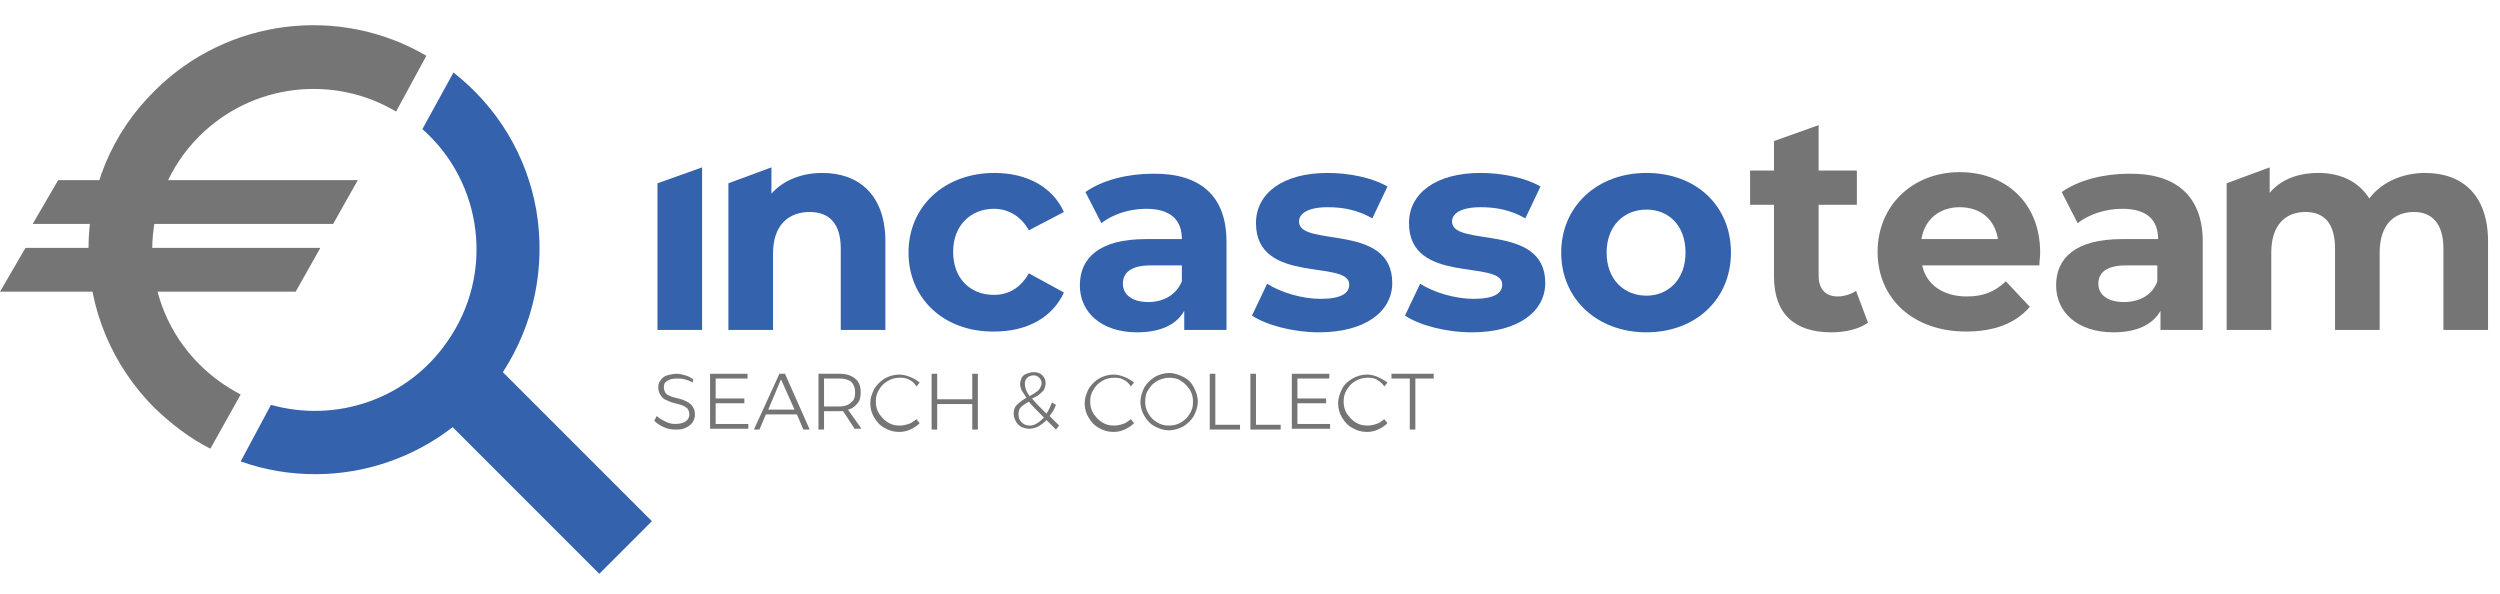
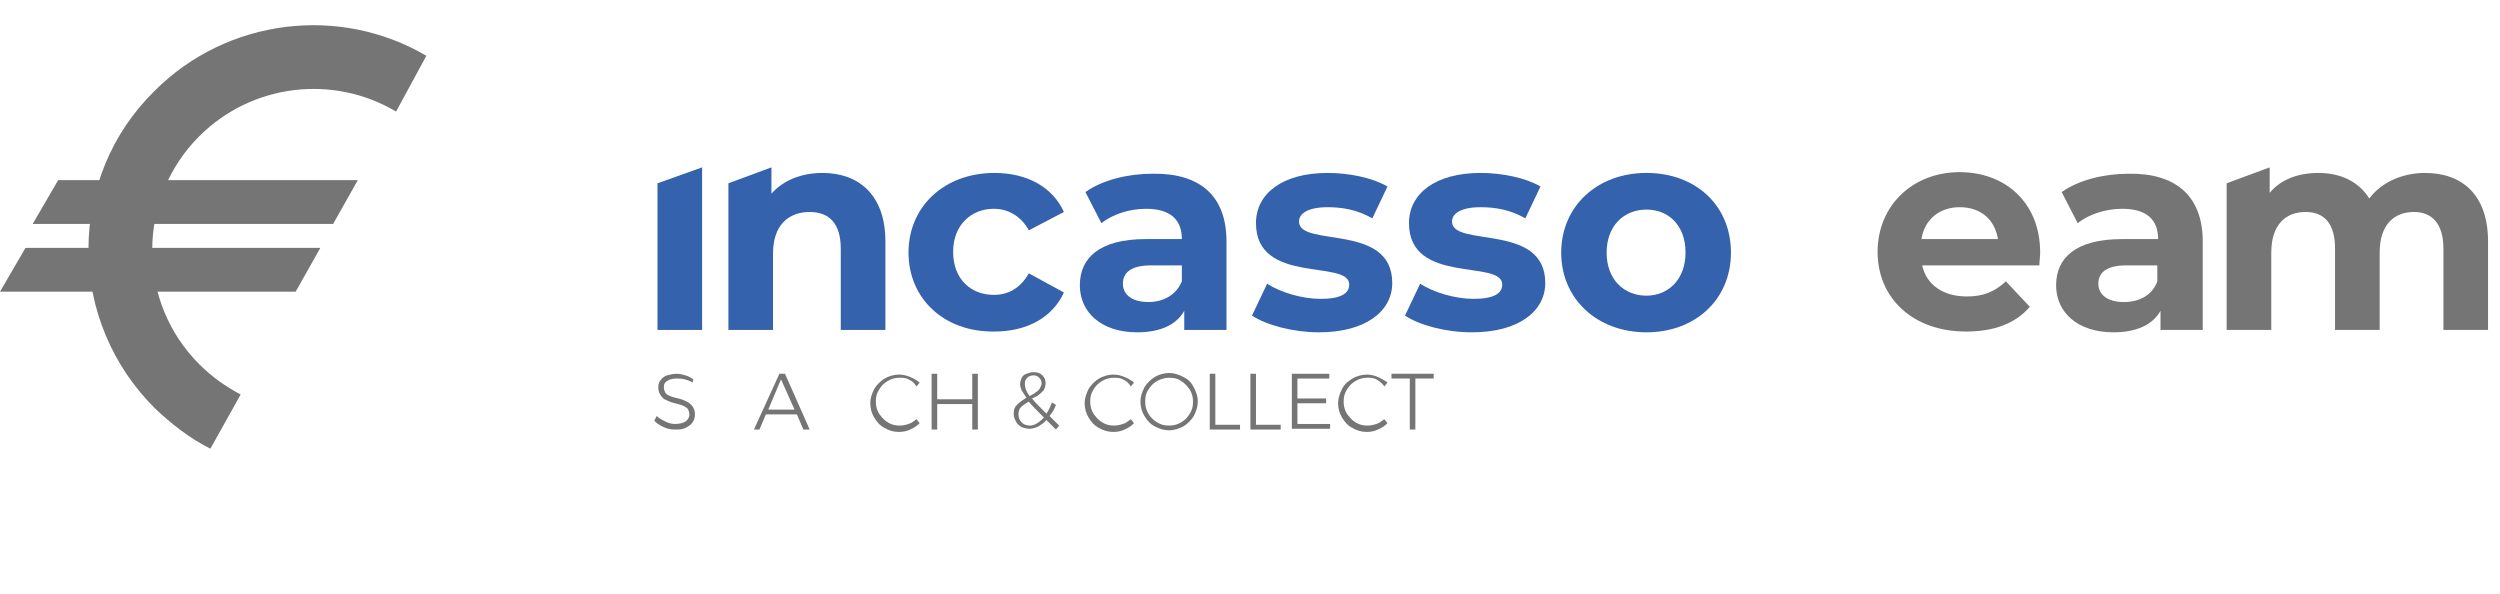
<svg xmlns="http://www.w3.org/2000/svg" version="1.1" id="Laag_1" x="0px" y="0px" viewBox="0 0 313.7 74.5" style="enable-background:new 0 0 313.7 74.5;" xml:space="preserve">
  <style type="text/css">
	.st0{fill:#757575;}
	.st1{fill:#3462AC;}
</style>
  <g>
    <path class="st0" d="M26.4,56.3c-2.6-1.3-4.9-3.1-7-5.1c-5.3-5.3-8.3-12.4-8.3-19.9s2.9-14.6,8.3-19.9c9.1-9.1,23.2-10.8,34.1-4.4   l-3.8,7c-7.9-4.7-18.1-3.5-24.7,3.1c-3.8,3.8-5.9,8.9-5.9,14.3s2.1,10.5,5.9,14.3c1.6,1.6,3.3,2.8,5.2,3.8L26.4,56.3z" />
    <polygon class="st0" points="41.8,28.1 4.1,28.1 7.3,22.6 44.9,22.6  " />
    <polygon class="st0" points="37.1,36.6 0,36.6 3.2,31.1 40.2,31.1  " />
-     <path class="st1" d="M81.8,65.4L63.1,46.7c3.9-6,5.4-13.2,4.2-20.3c-1.2-6.9-4.9-13-10.4-17.3L53,16.2c7.6,6.7,9.1,18.2,3.1,26.7   c-5,7.2-13.9,10.2-22.1,7.9l-3.8,7.1c3.1,1.1,6.2,1.6,9.4,1.6c6.2,0,12.3-2.1,17.2-5.9L75.2,72L81.8,65.4z" />
  </g>
  <g>
    <path class="st1" d="M82.5,23l5.6-2v20.4h-5.6V23z" />
    <path class="st1" d="M111.1,30.3v11.1h-5.6V31.2c0-3.1-1.4-4.6-3.9-4.6c-2.7,0-4.6,1.7-4.6,5.2v9.6h-5.6V23l5.4-2v3.3   c1.5-1.7,3.8-2.6,6.4-2.6C107.7,21.7,111.1,24.4,111.1,30.3z" />
    <path class="st1" d="M114,31.7c0-5.8,4.5-10,10.8-10c4.1,0,7.3,1.8,8.7,4.9l-4.4,2.3c-1-1.8-2.6-2.7-4.4-2.7c-2.8,0-5.1,2-5.1,5.4   s2.2,5.4,5.1,5.4c1.8,0,3.3-0.8,4.4-2.7l4.4,2.4c-1.4,3.1-4.6,4.9-8.7,4.9C118.5,41.7,114,37.5,114,31.7z" />
    <path class="st1" d="M153.9,30.3v11.1h-5.3V39c-1,1.8-3.1,2.7-5.9,2.7c-4.5,0-7.2-2.5-7.2-5.9c0-3.4,2.4-5.8,8.3-5.8h4.5   c0-2.4-1.4-3.8-4.5-3.8c-2.1,0-4.2,0.7-5.6,1.8l-2-3.9c2.1-1.5,5.3-2.3,8.4-2.3C150.5,21.7,153.9,24.5,153.9,30.3z M148.3,35.3v-2   h-3.9c-2.6,0-3.5,1-3.5,2.3c0,1.4,1.2,2.3,3.2,2.3C146,37.9,147.6,37,148.3,35.3z" />
    <path class="st1" d="M157.1,39.6l1.9-4c1.7,1.1,4.4,1.9,6.7,1.9c2.6,0,3.6-0.7,3.6-1.8c0-3.2-11.7,0.1-11.7-7.7   c0-3.7,3.3-6.3,9-6.3c2.7,0,5.6,0.6,7.5,1.7l-1.9,4c-1.9-1.1-3.8-1.4-5.6-1.4c-2.5,0-3.6,0.8-3.6,1.8c0,3.3,11.7,0.1,11.7,7.7   c0,3.6-3.4,6.2-9.2,6.2C162.3,41.7,158.9,40.8,157.1,39.6z" />
    <path class="st1" d="M176.3,39.6l1.9-4c1.7,1.1,4.4,1.9,6.7,1.9c2.6,0,3.6-0.7,3.6-1.8c0-3.2-11.7,0.1-11.7-7.7   c0-3.7,3.3-6.3,9-6.3c2.7,0,5.6,0.6,7.5,1.7l-1.9,4c-1.9-1.1-3.8-1.4-5.6-1.4c-2.5,0-3.6,0.8-3.6,1.8c0,3.3,11.7,0.1,11.7,7.7   c0,3.6-3.4,6.2-9.2,6.2C181.4,41.7,178.1,40.8,176.3,39.6z" />
    <path class="st1" d="M195.9,31.7c0-5.8,4.5-10,10.7-10c6.2,0,10.6,4.1,10.6,10s-4.5,10-10.6,10C200.4,41.7,195.9,37.5,195.9,31.7z    M211.5,31.7c0-3.4-2.1-5.4-4.9-5.4c-2.8,0-5,2-5,5.4c0,3.4,2.2,5.4,5,5.4C209.3,37.1,211.5,35.1,211.5,31.7z" />
  </g>
-   <path class="st0" d="M234.4,40.5c-1.2,0.8-2.8,1.2-4.6,1.2c-4.6,0-7.2-2.3-7.2-7v-9h-3v-4.3h3v-3.7l5.6-2v5.7h4.8v4.3h-4.8v8.9  c0,1.7,0.9,2.6,2.4,2.6c0.8,0,1.7-0.3,2.3-0.7L234.4,40.5z" />
  <path class="st0" d="M255.9,33.3h-14.7c0.5,2.4,2.6,3.9,5.6,3.9c2.1,0,3.5-0.6,4.9-1.9l3,3.2c-1.8,2.1-4.5,3.1-8,3.1  c-6.7,0-11.1-4.2-11.1-10c0-5.8,4.4-10,10.3-10c5.7,0,10.1,3.8,10.1,10.1C256,32.2,255.9,32.8,255.9,33.3z M241.1,30h9.6  c-0.4-2.5-2.2-4-4.8-4C243.4,26,241.5,27.5,241.1,30z" />
  <path class="st0" d="M276.4,30.3v11.1h-5.3V39c-1,1.8-3.1,2.7-5.9,2.7c-4.5,0-7.2-2.5-7.2-5.9c0-3.4,2.4-5.8,8.3-5.8h4.5  c0-2.4-1.4-3.8-4.5-3.8c-2.1,0-4.2,0.7-5.6,1.8l-2-3.9c2.1-1.5,5.3-2.3,8.4-2.3C272.9,21.7,276.4,24.5,276.4,30.3z M270.7,35.3v-2  h-3.9c-2.6,0-3.5,1-3.5,2.3c0,1.4,1.2,2.3,3.2,2.3C268.5,37.9,270.1,37,270.7,35.3z" />
  <path class="st0" d="M312.2,30.3v11.1h-5.6V31.2c0-3.1-1.4-4.6-3.7-4.6c-2.5,0-4.3,1.6-4.3,5.1v9.7H293V31.2c0-3.1-1.3-4.6-3.7-4.6  c-2.5,0-4.3,1.6-4.3,5.1v9.7h-5.6V23l5.4-2v3.2c1.4-1.7,3.6-2.5,6.1-2.5c2.7,0,5,1,6.4,3.2c1.5-2,4.1-3.2,7-3.2  C308.9,21.7,312.2,24.4,312.2,30.3z" />
  <g>
    <path class="st0" d="M85.9,47.6c-0.3-0.1-0.7-0.1-1-0.1c-0.5,0-0.9,0.1-1.2,0.3c-0.3,0.2-0.4,0.4-0.4,0.8c0,0.3,0.1,0.5,0.2,0.7   s0.4,0.3,0.6,0.4c0.2,0.1,0.6,0.2,1,0.3c0.5,0.1,0.9,0.3,1.1,0.4s0.5,0.3,0.7,0.6c0.2,0.3,0.3,0.6,0.3,1c0,0.4-0.1,0.7-0.3,1   c-0.2,0.3-0.5,0.5-0.9,0.7c-0.4,0.2-0.8,0.2-1.3,0.2c-0.5,0-1-0.1-1.4-0.3c-0.5-0.2-0.9-0.5-1.2-0.8l0.3-0.6   c0.3,0.3,0.7,0.5,1.1,0.7c0.4,0.2,0.8,0.3,1.2,0.3c0.5,0,1-0.1,1.3-0.3c0.3-0.2,0.5-0.5,0.5-0.9c0-0.3-0.1-0.5-0.2-0.7   c-0.2-0.2-0.4-0.3-0.6-0.4s-0.6-0.2-1-0.3c-0.5-0.1-0.9-0.3-1.1-0.4c-0.3-0.1-0.5-0.3-0.7-0.6c-0.2-0.3-0.3-0.6-0.3-1   c0-0.4,0.1-0.7,0.3-0.9c0.2-0.3,0.5-0.5,0.8-0.6c0.4-0.1,0.8-0.2,1.2-0.2c0.4,0,0.8,0.1,1.1,0.2c0.4,0.1,0.7,0.3,1,0.5L86.9,48   C86.6,47.8,86.3,47.7,85.9,47.6z" />
-     <path class="st0" d="M89.1,46.9h4.7v0.6h-4V50h3.6v0.6h-3.6v2.6h4.1v0.6h-4.8V46.9z" />
    <path class="st0" d="M100.8,53.9L100,52h-3.9l-0.8,1.9h-0.7l3.2-7h0.7l3.1,7H100.8z M96.4,51.4h3.3L98,47.6L96.4,51.4z" />
-     <path class="st0" d="M107.3,53.9l-1.5-2.3c-0.2,0-0.4,0-0.5,0h-1.9v2.3h-0.7v-7h2.6c0.9,0,1.5,0.2,2,0.6s0.7,1,0.7,1.7   c0,0.6-0.1,1.1-0.4,1.4c-0.3,0.4-0.7,0.7-1.2,0.8l1.7,2.4H107.3z M105.3,51c0.7,0,1.2-0.2,1.5-0.5c0.4-0.3,0.5-0.7,0.5-1.3   c0-0.6-0.2-1-0.5-1.3c-0.4-0.3-0.9-0.4-1.5-0.4h-1.9V51H105.3z" />
    <path class="st0" d="M114,47.6c-0.4-0.2-0.7-0.2-1.1-0.2c-0.5,0-1,0.1-1.5,0.4c-0.5,0.3-0.8,0.6-1.1,1.1c-0.3,0.5-0.4,0.9-0.4,1.5   c0,0.5,0.1,1,0.4,1.5c0.3,0.4,0.6,0.8,1.1,1.1c0.5,0.3,0.9,0.4,1.5,0.4c0.4,0,0.8-0.1,1.1-0.2c0.4-0.1,0.7-0.4,1-0.6l0.4,0.5   c-0.3,0.3-0.7,0.6-1.2,0.8c-0.4,0.2-0.9,0.3-1.4,0.3c-0.7,0-1.3-0.2-1.8-0.5c-0.6-0.3-1-0.8-1.3-1.3c-0.3-0.5-0.5-1.1-0.5-1.8   c0-0.6,0.2-1.2,0.5-1.8c0.3-0.5,0.8-1,1.3-1.3s1.2-0.5,1.8-0.5c0.5,0,0.9,0.1,1.4,0.3s0.8,0.4,1.2,0.7l-0.4,0.5   C114.7,48,114.4,47.8,114,47.6z" />
    <path class="st0" d="M116.9,46.9h0.7v3.2h4.4v-3.2h0.7v7H122v-3.2h-4.4v3.2h-0.7V46.9z" />
    <path class="st0" d="M132.5,53.9c-0.3-0.3-0.7-0.7-1.2-1.2c-0.3,0.4-0.7,0.6-1,0.8c-0.4,0.2-0.8,0.3-1.1,0.3c-0.4,0-0.7-0.1-1-0.2   c-0.3-0.2-0.6-0.4-0.7-0.7c-0.2-0.3-0.3-0.6-0.3-1c0-0.5,0.1-0.8,0.4-1.1c0.3-0.3,0.7-0.6,1.2-0.9c-0.2-0.3-0.4-0.6-0.6-0.9   c-0.1-0.3-0.2-0.5-0.2-0.8c0-0.3,0.1-0.5,0.2-0.8c0.1-0.2,0.3-0.4,0.6-0.5c0.3-0.1,0.5-0.2,0.9-0.2c0.5,0,0.8,0.1,1.1,0.4   c0.3,0.3,0.4,0.6,0.4,1c0,0.3-0.1,0.6-0.2,0.8s-0.4,0.4-0.6,0.6c-0.2,0.2-0.5,0.3-0.9,0.5c0.3,0.4,0.9,1,1.8,1.9   c0.3-0.4,0.5-0.9,0.7-1.4l0.5,0.3c-0.2,0.6-0.5,1-0.8,1.4l1.2,1.2L132.5,53.9z M131,52.4c-0.9-0.9-1.6-1.6-1.9-2   c-0.4,0.2-0.8,0.5-1,0.7c-0.2,0.2-0.3,0.5-0.3,0.9c0,0.4,0.1,0.7,0.4,1c0.3,0.3,0.6,0.4,1.1,0.4C129.8,53.4,130.4,53,131,52.4z    M129.2,49.7c0.3-0.2,0.6-0.3,0.8-0.5c0.2-0.1,0.4-0.3,0.5-0.5c0.1-0.2,0.2-0.4,0.2-0.6c0-0.3-0.1-0.5-0.3-0.7s-0.4-0.3-0.7-0.3   c-0.3,0-0.6,0.1-0.8,0.3c-0.2,0.2-0.3,0.4-0.3,0.7C128.6,48.7,128.8,49.2,129.2,49.7z" />
    <path class="st0" d="M140.9,47.6c-0.4-0.2-0.7-0.2-1.1-0.2c-0.5,0-1,0.1-1.5,0.4c-0.5,0.3-0.8,0.6-1.1,1.1   c-0.3,0.5-0.4,0.9-0.4,1.5c0,0.5,0.1,1,0.4,1.5c0.3,0.4,0.6,0.8,1.1,1.1c0.5,0.3,0.9,0.4,1.5,0.4c0.4,0,0.8-0.1,1.1-0.2   c0.4-0.1,0.7-0.4,1-0.6l0.4,0.5c-0.3,0.3-0.7,0.6-1.2,0.8c-0.4,0.2-0.9,0.3-1.4,0.3c-0.7,0-1.3-0.2-1.8-0.5c-0.6-0.3-1-0.8-1.3-1.3   c-0.3-0.5-0.5-1.1-0.5-1.8c0-0.6,0.2-1.2,0.5-1.8c0.3-0.5,0.8-1,1.3-1.3s1.2-0.5,1.8-0.5c0.5,0,0.9,0.1,1.4,0.3s0.8,0.4,1.2,0.7   l-0.4,0.5C141.6,48,141.3,47.8,140.9,47.6z" />
    <path class="st0" d="M148.5,47.3c0.6,0.3,1,0.7,1.3,1.3s0.5,1.1,0.5,1.8c0,0.6-0.2,1.2-0.5,1.8c-0.3,0.5-0.8,1-1.3,1.3   c-0.6,0.3-1.2,0.5-1.8,0.5s-1.3-0.2-1.8-0.5c-0.6-0.3-1-0.8-1.3-1.3c-0.3-0.5-0.5-1.1-0.5-1.8c0-0.6,0.2-1.2,0.5-1.8   c0.3-0.5,0.8-1,1.3-1.3s1.2-0.5,1.8-0.5S147.9,47,148.5,47.3z M145.2,47.8c-0.5,0.3-0.8,0.6-1.1,1.1c-0.3,0.4-0.4,0.9-0.4,1.5   c0,0.5,0.1,1,0.4,1.5s0.6,0.8,1.1,1.1c0.5,0.3,0.9,0.4,1.5,0.4c0.5,0,1-0.1,1.5-0.4c0.5-0.3,0.8-0.6,1.1-1.1s0.4-0.9,0.4-1.5   c0-0.5-0.1-1-0.4-1.5c-0.3-0.4-0.6-0.8-1.1-1.1c-0.4-0.3-0.9-0.4-1.5-0.4C146.1,47.4,145.6,47.6,145.2,47.8z" />
    <path class="st0" d="M151.8,46.9h0.7v6.4h3.1v0.6h-3.8V46.9z" />
    <path class="st0" d="M156.9,46.9h0.7v6.4h3.1v0.6h-3.8V46.9z" />
    <path class="st0" d="M162.1,46.9h4.7v0.6h-4V50h3.6v0.6h-3.6v2.6h4.1v0.6h-4.8V46.9z" />
    <path class="st0" d="M172.7,47.6c-0.4-0.2-0.7-0.2-1.1-0.2c-0.5,0-1,0.1-1.5,0.4c-0.5,0.3-0.8,0.6-1.1,1.1   c-0.3,0.5-0.4,0.9-0.4,1.5c0,0.5,0.1,1,0.4,1.5c0.3,0.4,0.6,0.8,1.1,1.1c0.5,0.3,0.9,0.4,1.5,0.4c0.4,0,0.8-0.1,1.1-0.2   c0.4-0.1,0.7-0.4,1-0.6l0.4,0.5c-0.3,0.3-0.7,0.6-1.2,0.8c-0.4,0.2-0.9,0.3-1.4,0.3c-0.7,0-1.3-0.2-1.8-0.5c-0.6-0.3-1-0.8-1.3-1.3   c-0.3-0.5-0.5-1.1-0.5-1.8c0-0.6,0.2-1.2,0.5-1.8s0.8-1,1.3-1.3s1.2-0.5,1.8-0.5c0.5,0,0.9,0.1,1.4,0.3c0.4,0.2,0.8,0.4,1.2,0.7   l-0.4,0.5C173.4,48,173,47.8,172.7,47.6z" />
    <path class="st0" d="M174.6,46.9h5.3v0.6h-2.3v6.4h-0.7v-6.4h-2.3V46.9z" />
  </g>
</svg>